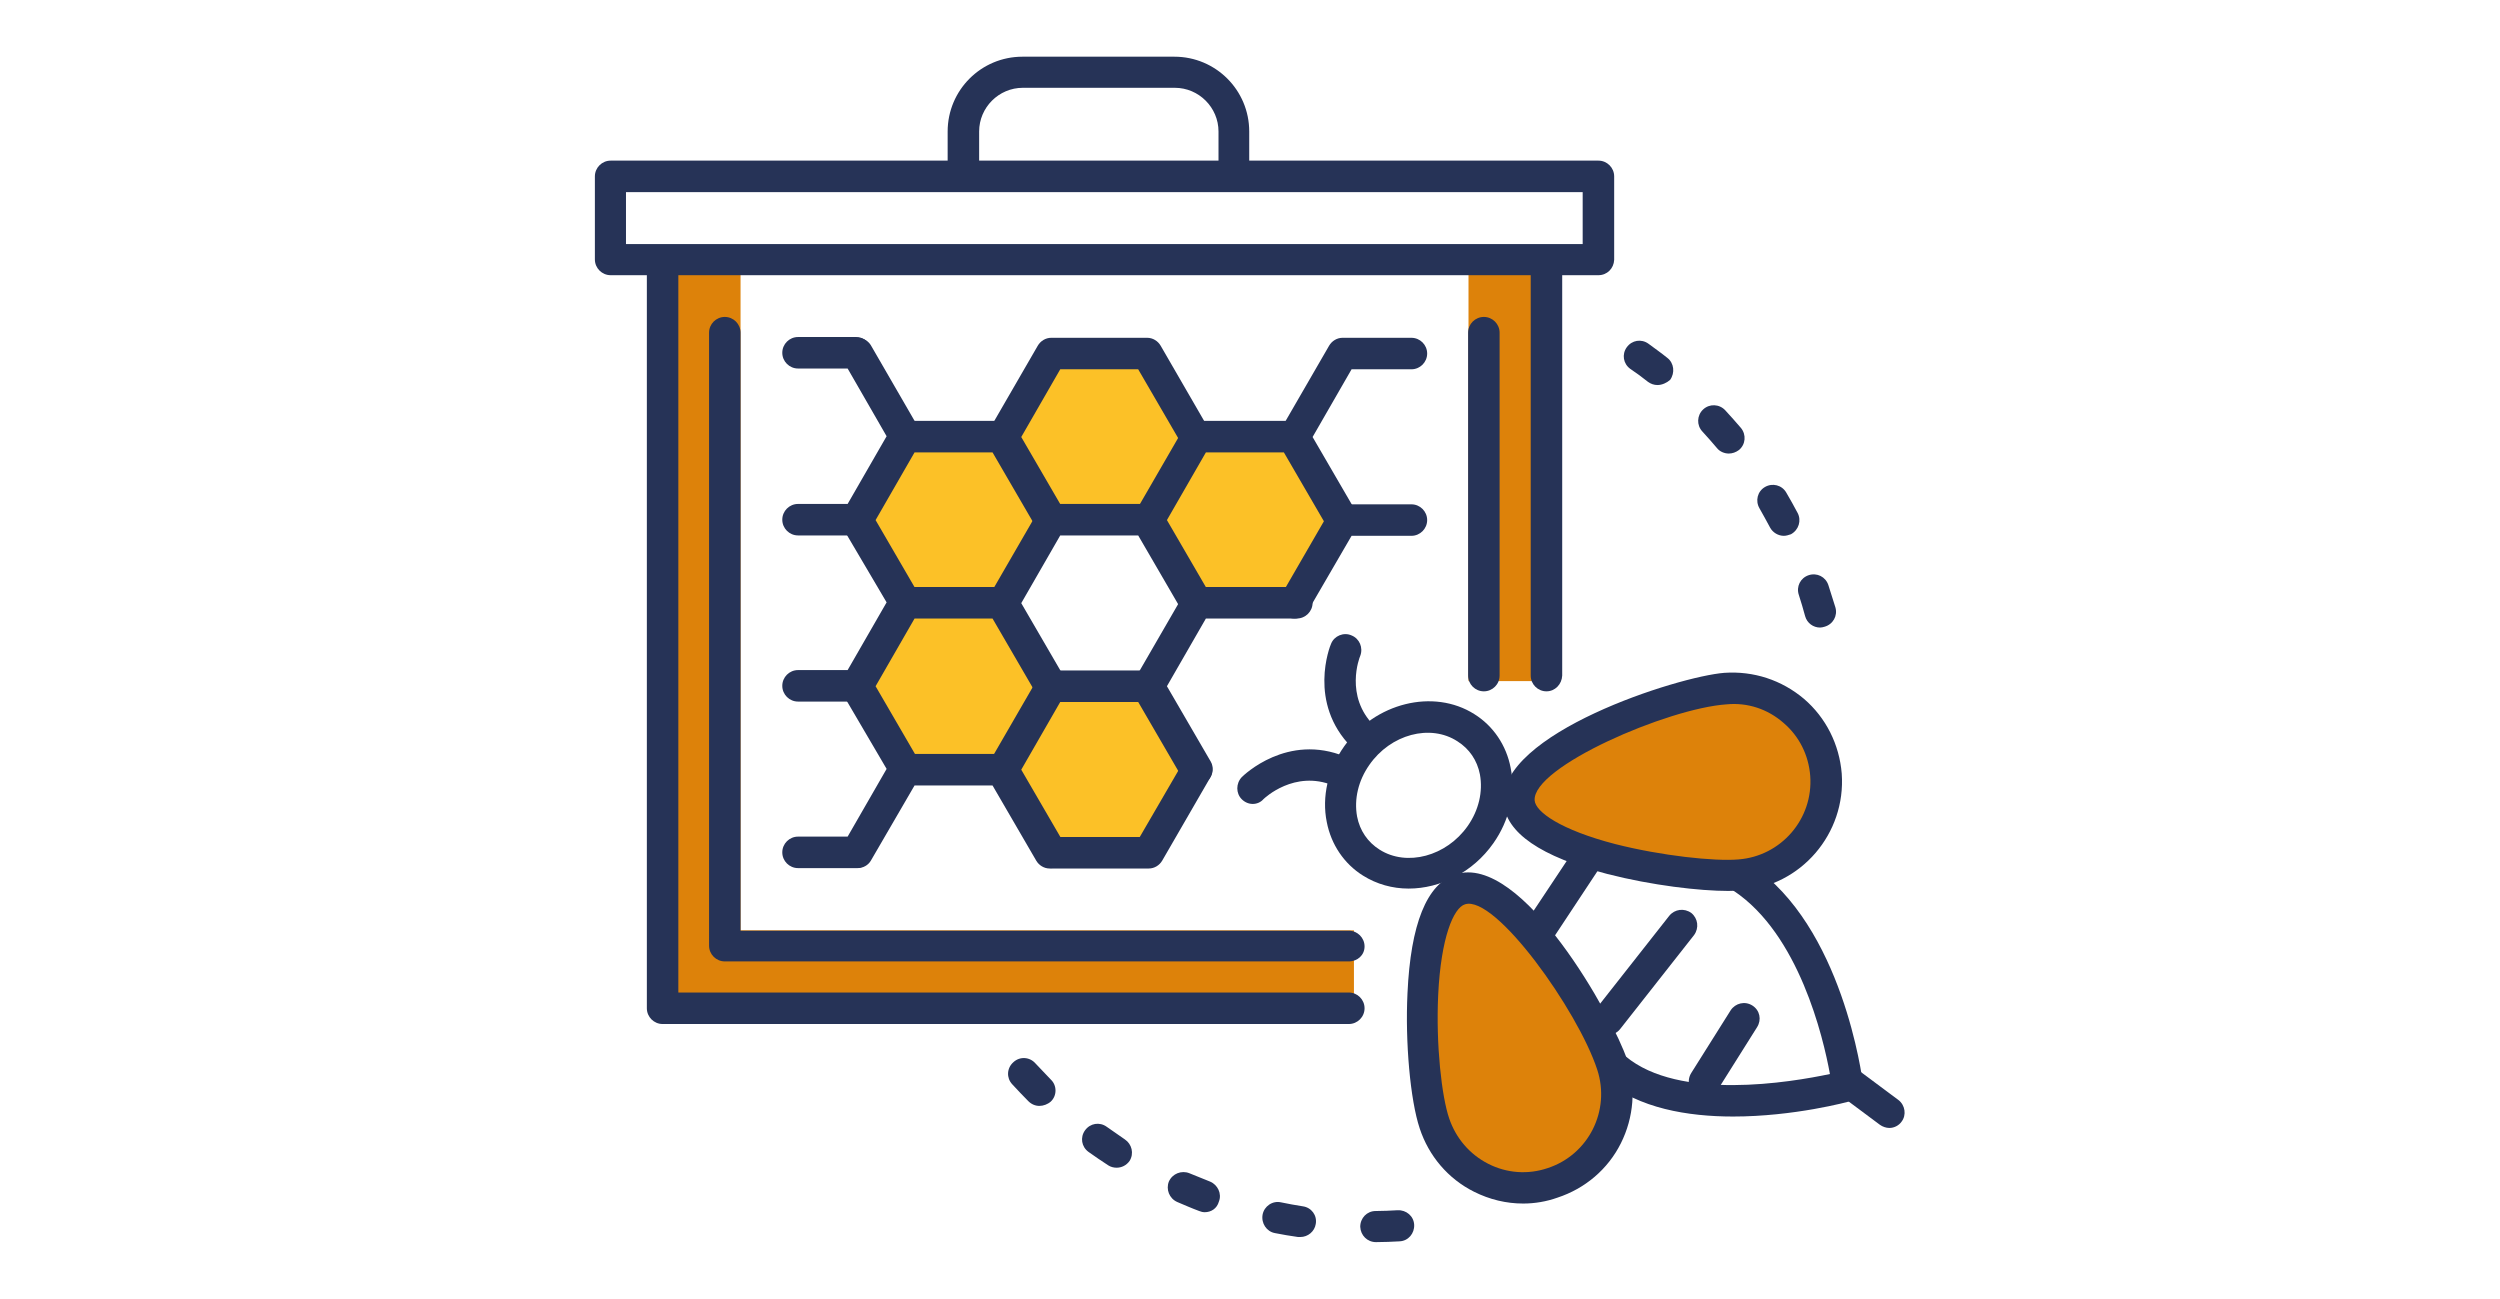
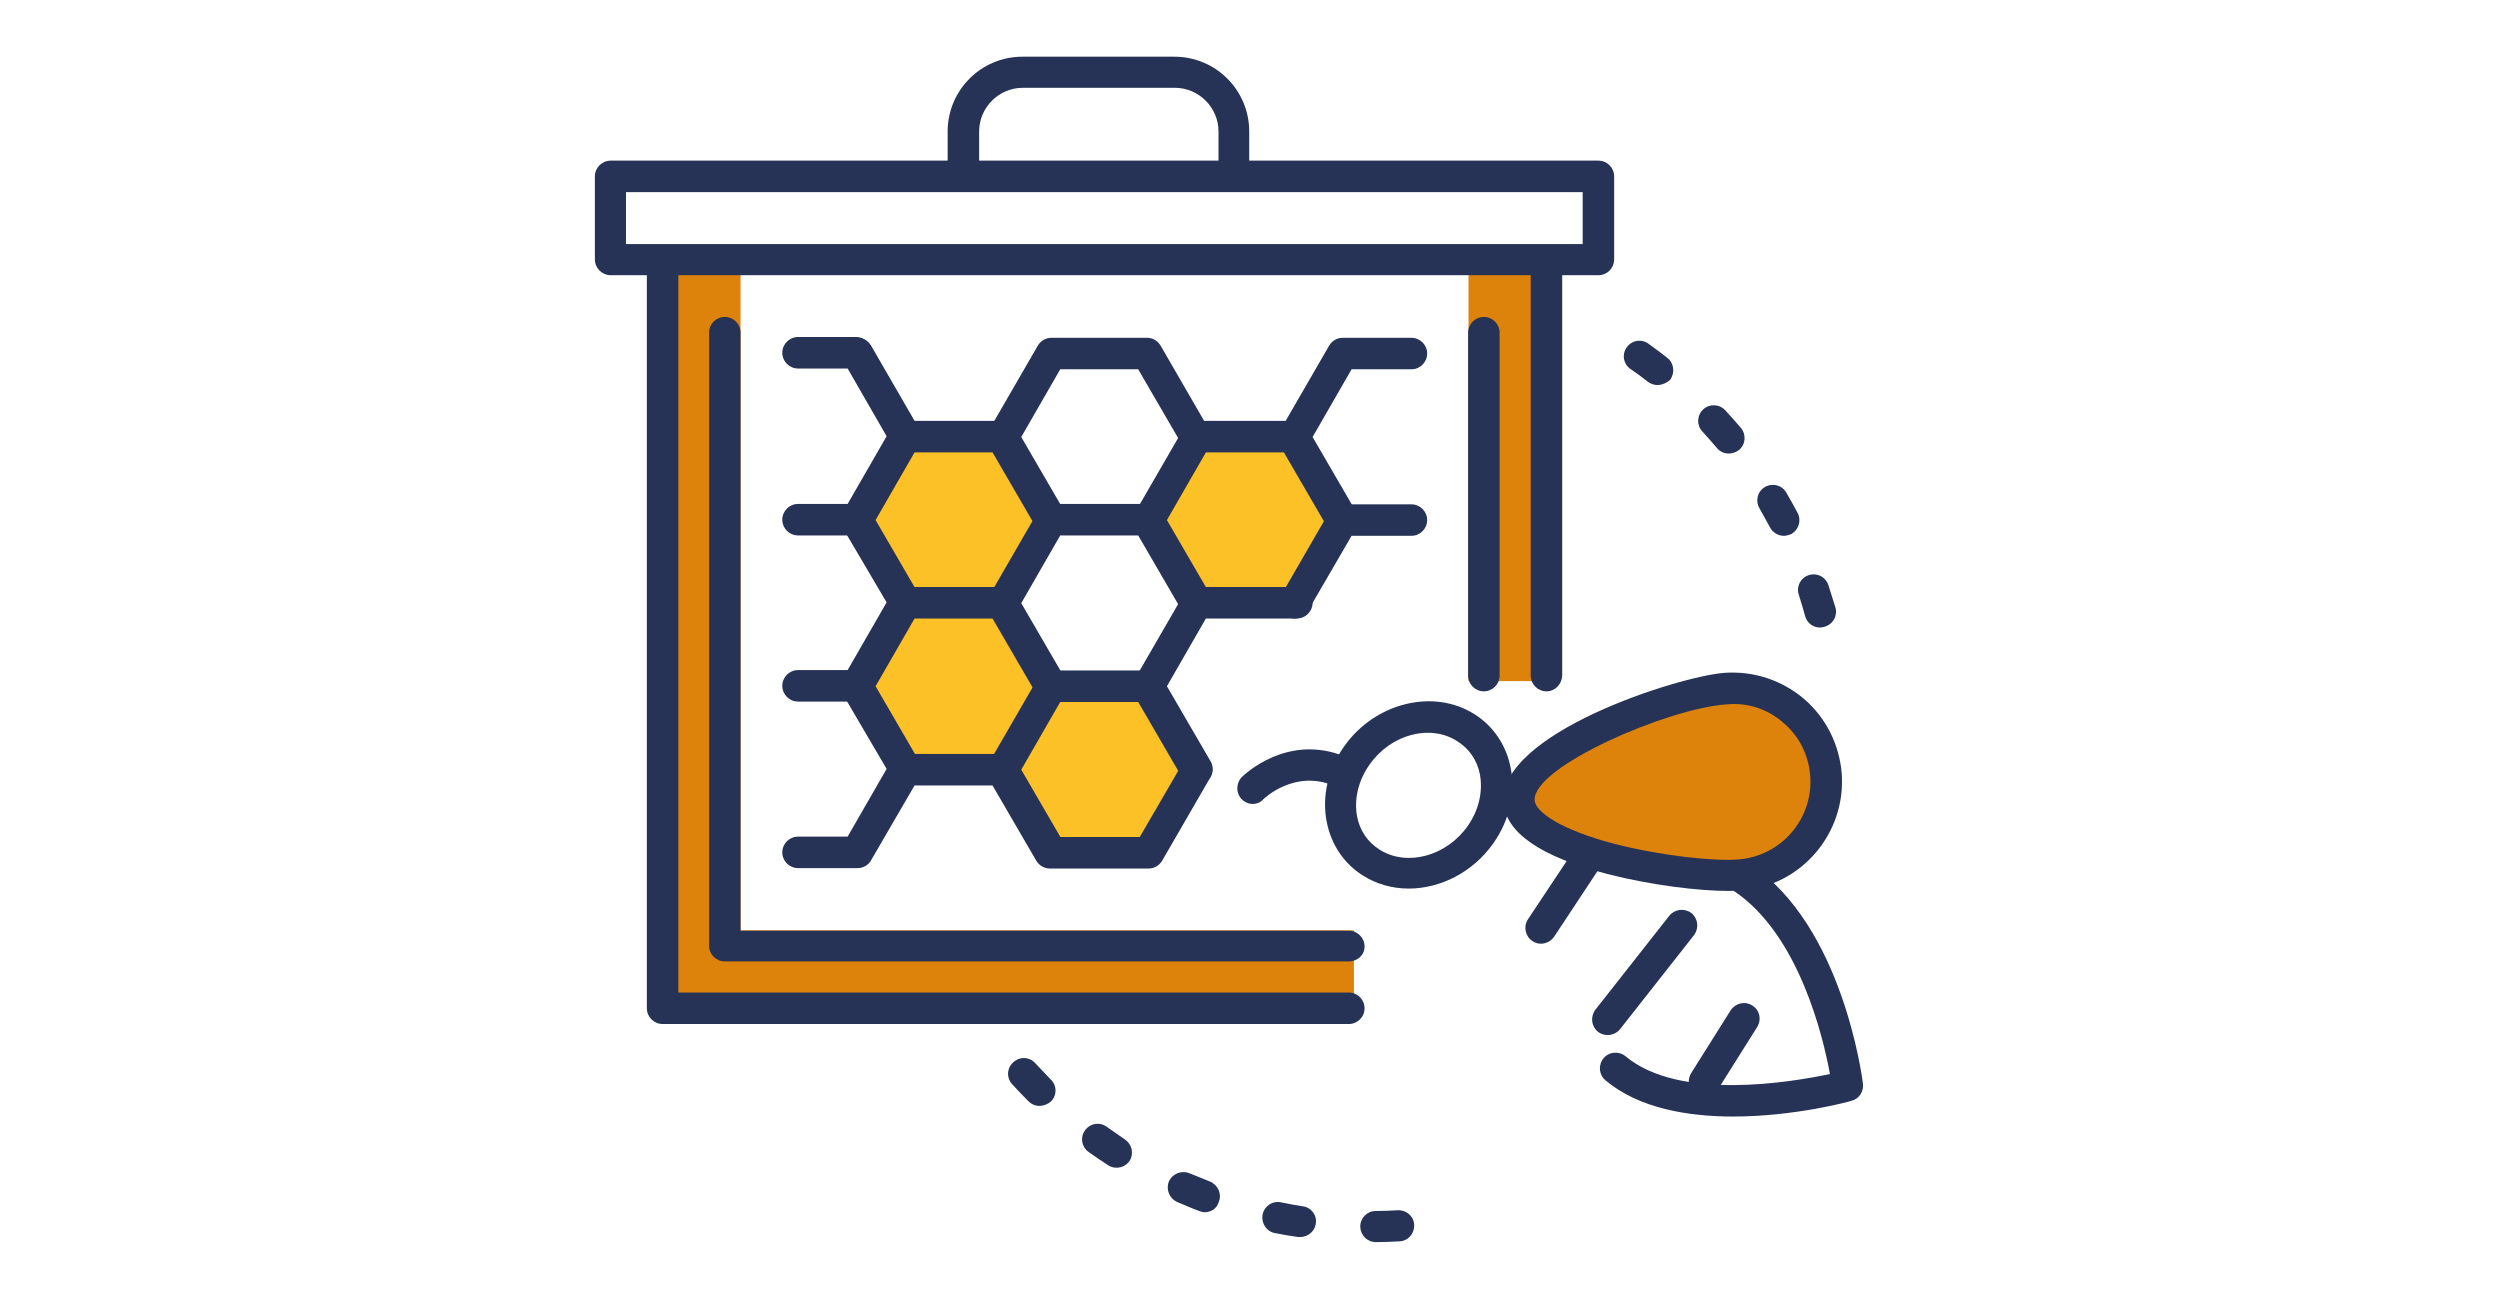
<svg xmlns="http://www.w3.org/2000/svg" version="1.1" id="Layer_1" x="0px" y="0px" viewBox="0 0 635 330" style="enable-background:new 0 0 635 330;" xml:space="preserve">
  <style type="text/css">
	.st0{fill:#DD820A;}
	.st1{fill:#FCC127;}
	.st2{fill:#263357;}
</style>
  <g>
    <rect x="373" y="64.7" class="st0" width="18.5" height="108.3" />
    <polygon class="st0" points="343.9,236.3 188.1,236.3 188.1,64.7 169.6,64.7 169.6,257.4 343.9,257.4  " />
-     <polygon class="st1" points="290.9,88.4 266.4,88.4 254.1,109.5 266.4,130.7 290.9,130.7 303.2,109.5  " />
    <polygon class="st1" points="256.6,112.2 232.1,112.2 219.8,133.3 232.1,154.4 256.6,154.4 268.9,133.3  " />
    <polygon class="st1" points="290.9,172.9 266.4,172.9 254.1,194.1 266.4,215.2 290.9,215.2 303.2,194.1  " />
    <polygon class="st1" points="327.9,112.2 303.4,112.2 291.1,133.3 303.4,154.4 327.9,154.4 340.2,133.3  " />
    <polygon class="st1" points="254,154.4 229.4,154.4 217.1,175.6 229.4,196.7 254,196.7 266.2,175.6  " />
    <g>
      <path class="st2" d="M342.6,260.1H168.3c-2.2,0-4-1.8-4-4V68.6c0-2.2,1.8-4,4-4s4,1.8,4,4v183.5h170.3c2.2,0,4,1.8,4,4    S344.8,260.1,342.6,260.1z" />
    </g>
    <g>
      <path class="st2" d="M392.8,175.6c-2.2,0-4-1.8-4-4v-103c0-2.2,1.8-4,4-4s4,1.8,4,4v103C396.7,173.8,395,175.6,392.8,175.6z" />
    </g>
    <g>
      <path class="st2" d="M406,69.9H155.1c-2.2,0-4-1.8-4-4V44.8c0-2.2,1.8-4,4-4H406c2.2,0,4,1.8,4,4V66    C409.9,68.2,408.2,69.9,406,69.9z M159,62h243V48.8H159V62z" />
    </g>
    <g>
      <path class="st2" d="M313.5,46.2c-2.2,0-4-1.8-4-4v-8.8c0-6.1-5-11.1-11.1-11.1h-38.6c-6.1,0-11.1,5-11.1,11.1v8.8    c0,2.2-1.8,4-4,4s-4-1.8-4-4v-8.8c0-10.5,8.5-19,19-19h38.6c10.5,0,19,8.5,19,19v8.8C317.5,44.4,315.7,46.2,313.5,46.2z" />
    </g>
    <g>
      <path class="st2" d="M342.6,244.2H184.1c-2.2,0-4-1.8-4-4V84.5c0-2.2,1.8-4,4-4c2.2,0,4,1.8,4,4v151.9h154.5c2.2,0,4,1.8,4,4    S344.8,244.2,342.6,244.2z" />
    </g>
    <g>
      <path class="st2" d="M376.9,175.6c-2.2,0-4-1.8-4-4V84.5c0-2.2,1.8-4,4-4c2.2,0,4,1.8,4,4v87.1    C380.9,173.8,379.1,175.6,376.9,175.6z" />
    </g>
    <g>
      <path class="st2" d="M230,157.1c-1.4,0-2.7-0.7-3.4-2L214.4,134c-0.7-1.2-0.7-2.7,0-4l12.2-21.1c0.7-1.2,2-2,3.4-2h24.4    c1.4,0,2.7,0.8,3.4,2l12.2,21.1c1.1,1.9,0.4,4.3-1.4,5.4c-1.9,1.1-4.3,0.4-5.4-1.4l-11.1-19.1h-19.8l-9.9,17.2l11.1,19.1    c1.1,1.9,0.4,4.3-1.4,5.4C231.4,156.9,230.7,157.1,230,157.1z" />
    </g>
    <g>
      <path class="st2" d="M230,114.8c-1.4,0-2.7-0.7-3.4-2l-12.2-21.1c-1.1-1.9-0.4-4.3,1.4-5.4c1.9-1.1,4.3-0.4,5.4,1.4l12.2,21.1    c1.1,1.9,0.4,4.3-1.4,5.4C231.4,114.7,230.7,114.8,230,114.8z" />
    </g>
    <g>
      <path class="st2" d="M267,178.2c-1.4,0-2.7-0.7-3.4-2l-12.2-21.1c-0.7-1.2-0.7-2.7,0-4l12.2-21.1c0.7-1.2,2-2,3.4-2h24.4    c1.4,0,2.7,0.8,3.4,2l12.2,21.1c1.1,1.9,0.4,4.3-1.4,5.4c-1.9,1.1-4.3,0.4-5.4-1.4L289.1,136h-19.8l-9.9,17.2l11.1,19.1    c1.1,1.9,0.4,4.3-1.4,5.4C268.4,178,267.7,178.2,267,178.2z" />
    </g>
    <g>
      <path class="st2" d="M267,136c-1.4,0-2.7-0.7-3.4-2l-12.2-21.1c-0.7-1.2-0.7-2.7,0-4l12.2-21.1c0.7-1.2,2-2,3.4-2h24.4    c1.4,0,2.7,0.8,3.4,2l12.2,21.1c1.1,1.9,0.4,4.3-1.4,5.4c-1.9,1.1-4.3,0.4-5.4-1.4l-11.1-19.1h-19.8l-9.9,17.2l11.1,19.1    c1.1,1.9,0.4,4.3-1.4,5.4C268.4,135.8,267.7,136,267,136z" />
    </g>
    <g>
      <path class="st2" d="M267,220.5c-1.4,0-2.7-0.7-3.4-2l-12.2-21.1c-0.7-1.2-0.7-2.7,0-4l12.2-21.1c0.7-1.2,2-2,3.4-2h24.4    c1.4,0,2.7,0.8,3.4,2l12.2,21.1c1.1,1.9,0.4,4.3-1.4,5.4c-1.9,1.1-4.3,0.4-5.4-1.4l-11.1-19.1h-19.8l-9.9,17.2l11.1,19.1    c1.1,1.9,0.4,4.3-1.4,5.4C268.4,220.3,267.7,220.5,267,220.5z" />
    </g>
    <g>
      <path class="st2" d="M328.8,157.1c-0.7,0-1.4-0.2-2-0.5c-1.9-1.1-2.5-3.5-1.4-5.4l12.2-21.1c0.7-1.2,2-2,3.4-2h17.5    c2.2,0,4,1.8,4,4c0,2.2-1.8,4-4,4h-15.2l-11.1,19.1C331.5,156.4,330.1,157.1,328.8,157.1z" />
    </g>
    <g>
      <path class="st2" d="M341,136c-1.4,0-2.7-0.7-3.4-2l-12.2-21.1c-0.7-1.2-0.7-2.7,0-4l12.2-21.1c0.7-1.2,2-2,3.4-2h17.5    c2.2,0,4,1.8,4,4s-1.8,4-4,4h-15.2l-9.9,17.2l11.1,19.1c1.1,1.9,0.4,4.3-1.4,5.4C342.3,135.8,341.6,136,341,136z" />
    </g>
    <g>
      <path class="st2" d="M217.5,178.2h-14.8c-2.2,0-4-1.8-4-4c0-2.2,1.8-4,4-4h12.6l9.9-17.2L214,134c-1.1-1.9-0.4-4.3,1.4-5.4    c1.9-1.1,4.3-0.4,5.4,1.4l12.2,21.1c0.7,1.2,0.7,2.7,0,4l-12.2,21.1C220.2,177.5,218.9,178.2,217.5,178.2z" />
    </g>
    <g>
      <path class="st2" d="M217.5,136h-14.8c-2.2,0-4-1.8-4-4c0-2.2,1.8-4,4-4h12.6l9.9-17.2l-9.9-17.2h-12.6c-2.2,0-4-1.8-4-4    s1.8-4,4-4h14.8c1.4,0,2.7,0.8,3.4,2l12.2,21.1c0.7,1.2,0.7,2.7,0,4L220.9,134C220.2,135.2,218.9,136,217.5,136z" />
    </g>
    <g>
      <path class="st2" d="M217.5,220.5h-14.8c-2.2,0-4-1.8-4-4s1.8-4,4-4h12.6l9.9-17.2L214,176.2c-1.1-1.9-0.4-4.3,1.4-5.4    c1.9-1.1,4.3-0.4,5.4,1.4l12.2,21.1c0.7,1.2,0.7,2.7,0,4l-12.2,21.1C220.2,219.7,218.9,220.5,217.5,220.5z" />
    </g>
    <g>
      <path class="st2" d="M230,199.3c-1.4,0-2.7-0.7-3.4-2l-12.2-21.1c-0.7-1.2-0.7-2.7,0-4l12.2-21.1c0.7-1.2,2-2,3.4-2h24.4    c1.4,0,2.7,0.8,3.4,2l12.2,21.1c1.1,1.9,0.4,4.3-1.4,5.4c-1.9,1.1-4.3,0.4-5.4-1.4l-11.1-19.1h-19.8l-9.9,17.2l11.1,19.1    c1.1,1.9,0.4,4.3-1.4,5.4C231.4,199.2,230.7,199.3,230,199.3z" />
    </g>
    <g>
      <path class="st2" d="M217.8,220.5c-0.7,0-1.4-0.2-2-0.5c-1.9-1.1-2.5-3.5-1.4-5.4l12.2-21.1c0.7-1.2,2-2,3.4-2h24.4    c1.4,0,2.7,0.8,3.4,2l11.1,19.1h20.6l11.1-19.1c1.1-1.9,3.5-2.5,5.4-1.4c1.9,1.1,2.5,3.5,1.4,5.4l-12.2,21.1c-0.7,1.2-2,2-3.4,2    h-25.2c-1.4,0-2.7-0.8-3.4-2l-11.1-19.1h-19.8l-11.1,19.1C220.5,219.8,219.2,220.5,217.8,220.5z" />
    </g>
    <g>
      <path class="st2" d="M304,157.1c-1.4,0-2.7-0.7-3.4-2L288.4,134c-0.7-1.2-0.7-2.7,0-4l12.2-21.1c0.7-1.2,2-2,3.4-2h24.4    c1.4,0,2.7,0.8,3.4,2L344,130c1.1,1.9,0.4,4.3-1.4,5.4c-1.9,1.1-4.3,0.4-5.4-1.4l-11.1-19.1h-19.8l-9.9,17.2l11.1,19.1    c1.1,1.9,0.4,4.3-1.4,5.4C305.3,156.9,304.7,157.1,304,157.1z" />
    </g>
    <g>
      <path class="st2" d="M304,199.3c-1.4,0-2.7-0.7-3.4-2l-12.2-21.1c-0.7-1.2-0.7-2.7,0-4l12.2-21.1c0.7-1.2,2-2,3.4-2h25.4    c2.2,0,4,1.8,4,4c0,2.2-1.8,4-4,4h-23.1l-9.9,17.2l11.1,19.1c1.1,1.9,0.4,4.3-1.4,5.4C305.3,199.2,304.7,199.3,304,199.3z" />
    </g>
    <g>
      <path class="st2" d="M357.8,225.7c-4.1,0-8.1-1.1-11.6-3.3c-4.8-3-8.1-7.9-9.2-13.6c-1.3-6.4,0.3-13.4,4.4-19.2    c7.8-11.1,22.7-14.8,33.1-8.2c4.8,3,8.1,7.9,9.2,13.6c1.3,6.4-0.3,13.4-4.4,19.2C374.1,221.6,365.8,225.7,357.8,225.7z     M347.8,194.3c-2.8,4-3.9,8.7-3.1,13.1c0.7,3.6,2.7,6.5,5.7,8.4c6.9,4.4,17,1.7,22.4-6c2.8-4,3.9-8.7,3.1-13.1    c-0.7-3.6-2.7-6.5-5.7-8.4C363.3,183.8,353.2,186.5,347.8,194.3L347.8,194.3z" />
    </g>
    <g>
      <path class="st2" d="M440.2,283.6c-11.5,0-24-2.1-32.4-9.2c-1.7-1.4-1.9-3.9-0.5-5.6c1.4-1.7,3.9-1.9,5.6-0.5    c13.6,11.4,42,6.6,51.9,4.5c-1.7-9.4-7.9-35.5-24.4-46.5c-1.8-1.2-2.3-3.7-1.1-5.5c1.2-1.8,3.7-2.3,5.5-1.1    c23.2,15.5,28.2,54,28.4,55.6c0.2,2-1,3.8-2.9,4.3C469.4,279.9,455.6,283.6,440.2,283.6z" />
    </g>
-     <path class="st0" d="M370.9,225.9c12.5-4.1,34.5,32.1,38.6,44.6c4.1,12.5-2.7,25.9-15.2,30c-12.5,4.1-25.9-2.7-30-15.2   C360.3,272.9,358.4,230,370.9,225.9z" />
    <path class="st0" d="M385.9,203.6c1,13.1,42.9,19.6,56,18.6c13.1-1,22.9-12.4,21.9-25.5c-1-13.1-12.4-22.9-25.5-21.9   C425.2,175.8,384.9,190.5,385.9,203.6z" />
    <g>
-       <path class="st2" d="M386.9,305.7c-4.3,0-8.5-1-12.5-3c-6.6-3.3-11.5-9.1-13.8-16.1c-2.4-7.2-3.7-21.9-3.1-34.3    c0.8-17.6,4.9-27.8,12.2-30.2c16.9-5.6,40.1,36.5,43.6,47.1c2.3,7,1.7,14.6-1.6,21.2c-3.3,6.6-9.1,11.5-16.1,13.8    C392.8,305.2,389.8,305.7,386.9,305.7z M372.1,229.7c-2.9,0.9-6.1,8.4-6.8,23c-0.6,12.7,0.9,25.9,2.8,31.4c1.7,5,5.2,9.1,9.9,11.5    c4.7,2.4,10.1,2.8,15.1,1.1c10.4-3.4,16-14.6,12.6-25C400.8,256.7,379.8,227.2,372.1,229.7L372.1,229.7z" />
-     </g>
+       </g>
    <g>
      <path class="st2" d="M439,226.3c-7.3,0-19.4-1.4-30.7-4.3c-17-4.4-25.8-10.5-26.4-18.1c-1.3-17.6,44.4-32.1,56.1-33    c7.4-0.5,14.5,1.8,20.2,6.6c5.6,4.8,9,11.6,9.6,19c1.1,15.2-10.3,28.6-25.6,29.7C441.2,226.2,440.2,226.3,439,226.3z M389.8,203.3    c0.2,2.9,6.6,7.5,20.5,11.1c11.8,3,25.2,4.4,31.2,3.9c10.9-0.8,19.1-10.3,18.3-21.2c-0.4-5.3-2.8-10.1-6.8-13.5    c-4-3.5-9.1-5.2-14.4-4.7C423.6,179.9,389.2,194.8,389.8,203.3L389.8,203.3z" />
    </g>
    <g>
      <path class="st2" d="M318.2,204.2c-1,0-2-0.4-2.8-1.2c-1.5-1.5-1.5-4,0-5.6c0.5-0.5,11.6-11.3,26.3-5.2c2,0.8,3,3.2,2.1,5.2    c-0.8,2-3.2,3-5.2,2.1c-9.8-4-17.4,3.2-17.7,3.5C320.2,203.8,319.2,204.2,318.2,204.2z" />
    </g>
    <g>
-       <path class="st2" d="M346.1,191c-1,0-2-0.4-2.8-1.2c-11.2-11.3-5.5-25.7-5.2-26.3c0.8-2,3.2-3,5.2-2.1c2,0.8,3,3.1,2.2,5.2    c-0.2,0.4-4,10.2,3.5,17.7c1.5,1.6,1.5,4.1,0,5.6C348.1,190.6,347.1,191,346.1,191z" />
-     </g>
+       </g>
    <g>
      <path class="st2" d="M391.4,239.7c-0.8,0-1.5-0.2-2.2-0.7c-1.8-1.2-2.3-3.7-1.1-5.5l11.7-17.6c1.2-1.8,3.7-2.3,5.5-1.1    c1.8,1.2,2.3,3.7,1.1,5.5L394.7,238C393.9,239.1,392.6,239.7,391.4,239.7z" />
    </g>
    <g>
      <path class="st2" d="M408.3,262.9c-0.9,0-1.7-0.3-2.4-0.8c-1.7-1.4-2-3.8-0.7-5.6l18.8-23.9c1.4-1.7,3.8-2,5.6-0.7    c1.7,1.4,2,3.8,0.7,5.6l-18.8,23.9C410.7,262.4,409.5,262.9,408.3,262.9z" />
    </g>
    <g>
      <path class="st2" d="M432.9,278.6c-0.7,0-1.5-0.2-2.1-0.6c-1.9-1.2-2.4-3.6-1.2-5.5l10-15.9c1.2-1.8,3.6-2.4,5.5-1.2    c1.9,1.2,2.4,3.6,1.2,5.5l-10,15.9C435.5,277.9,434.2,278.6,432.9,278.6z" />
    </g>
    <g>
      <path class="st2" d="M349.5,315.5c-2.2,0-3.9-1.7-4-3.9c0-2.2,1.7-4,3.9-4c1.9,0,3.7-0.1,5.6-0.2c2.2-0.1,4.1,1.5,4.2,3.7    c0.1,2.2-1.5,4.1-3.7,4.2C353.6,315.4,351.6,315.5,349.5,315.5C349.6,315.5,349.6,315.5,349.5,315.5z M330.3,314.2    c-0.2,0-0.4,0-0.6,0c-2-0.3-4-0.6-5.9-1c-2.1-0.4-3.5-2.5-3.1-4.7c0.4-2.1,2.5-3.6,4.7-3.1c1.8,0.4,3.7,0.7,5.5,1    c2.2,0.3,3.7,2.3,3.3,4.5C333.9,312.8,332.2,314.2,330.3,314.2z M306,307.9c-0.5,0-0.9-0.1-1.4-0.3c-1.9-0.7-3.7-1.5-5.6-2.3    c-2-0.9-2.9-3.2-2.1-5.2c0.9-2,3.2-2.9,5.2-2.1c1.7,0.7,3.4,1.4,5.2,2.1c2,0.8,3.1,3.1,2.3,5.1C309.1,307,307.6,307.9,306,307.9z     M283.6,296.6c-0.7,0-1.5-0.2-2.1-0.6c-1.7-1.1-3.3-2.2-5-3.4c-1.8-1.3-2.2-3.7-0.9-5.5c1.3-1.8,3.7-2.2,5.5-0.9    c1.5,1.1,3.1,2.1,4.6,3.2c1.8,1.2,2.4,3.6,1.2,5.5C286.1,296,284.9,296.6,283.6,296.6z M264,280.9c-1,0-2-0.4-2.8-1.2    c-1.4-1.4-2.8-2.9-4.1-4.3c-1.5-1.6-1.4-4.1,0.3-5.6c1.6-1.5,4.1-1.4,5.6,0.3c1.3,1.4,2.6,2.7,3.9,4.1c1.6,1.5,1.6,4.1,0,5.6    C266.1,280.5,265,280.9,264,280.9z" />
    </g>
    <g>
      <path class="st2" d="M462.3,159.4c-1.7,0-3.3-1.1-3.8-2.9c-0.5-1.8-1-3.6-1.6-5.4c-0.7-2.1,0.4-4.3,2.5-5c2.1-0.7,4.3,0.4,5,2.5    c0.6,1.9,1.2,3.8,1.8,5.7c0.6,2.1-0.6,4.3-2.8,4.9C463,159.3,462.7,159.4,462.3,159.4z M453.1,136.1c-1.4,0-2.8-0.8-3.5-2.1    c-0.9-1.7-1.8-3.3-2.7-4.9c-1.1-1.9-0.5-4.3,1.4-5.4c1.9-1.1,4.3-0.5,5.4,1.4c1,1.7,2,3.5,2.9,5.2c1,1.9,0.3,4.3-1.7,5.4    C454.3,135.9,453.7,136.1,453.1,136.1z M439.1,115.2c-1.1,0-2.3-0.5-3-1.4c-1.2-1.4-2.4-2.8-3.7-4.2c-1.5-1.6-1.4-4.1,0.2-5.6    c1.6-1.5,4.1-1.4,5.6,0.2c1.4,1.5,2.7,3,4,4.5c1.4,1.7,1.2,4.2-0.5,5.6C440.9,114.9,440,115.2,439.1,115.2z M421,97.8    c-0.9,0-1.7-0.3-2.4-0.8c-1.5-1.2-3-2.3-4.5-3.3c-1.8-1.3-2.2-3.7-0.9-5.5c1.3-1.8,3.7-2.2,5.5-0.9c1.6,1.2,3.2,2.3,4.8,3.6    c1.7,1.3,2,3.8,0.7,5.6C423.4,97.2,422.2,97.8,421,97.8z" />
    </g>
    <g>
-       <path class="st2" d="M479.9,286.5c-0.8,0-1.7-0.3-2.4-0.8l-10.6-7.9c-1.7-1.3-2.1-3.8-0.8-5.5c1.3-1.7,3.8-2.1,5.5-0.8l10.6,7.9    c1.7,1.3,2.1,3.8,0.8,5.5C482.3,285.9,481.1,286.5,479.9,286.5z" />
-     </g>
+       </g>
  </g>
</svg>